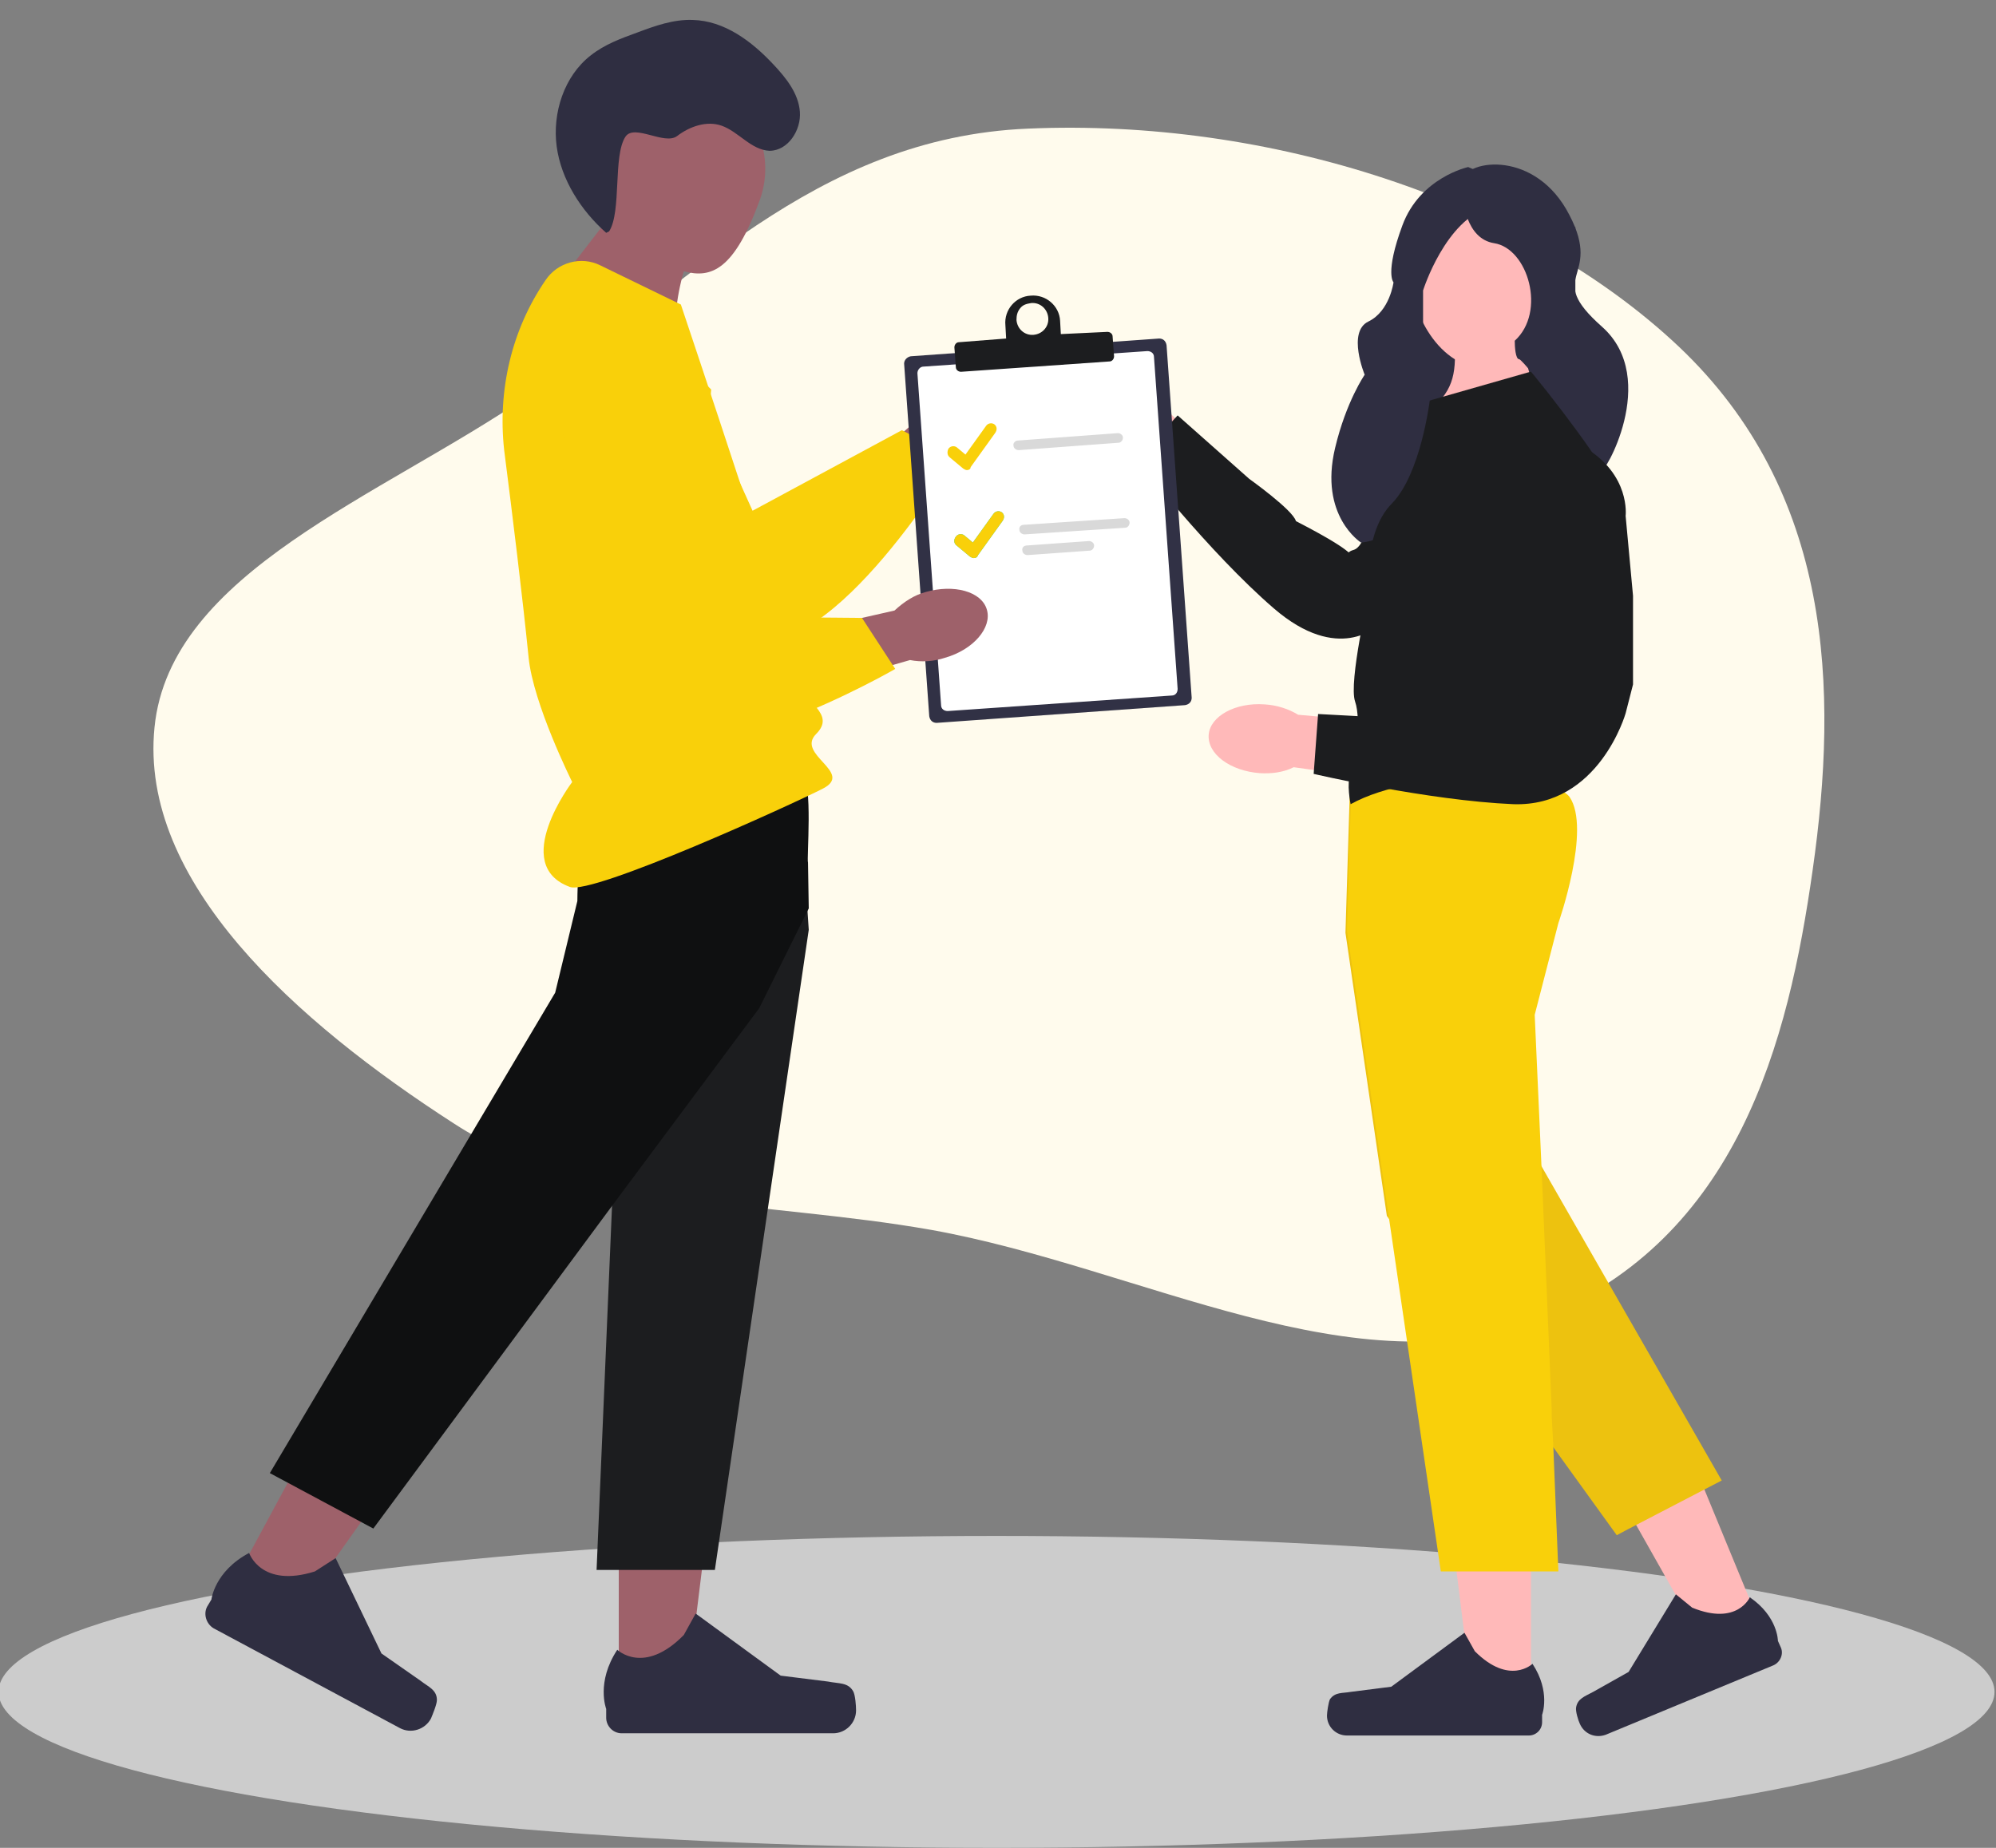
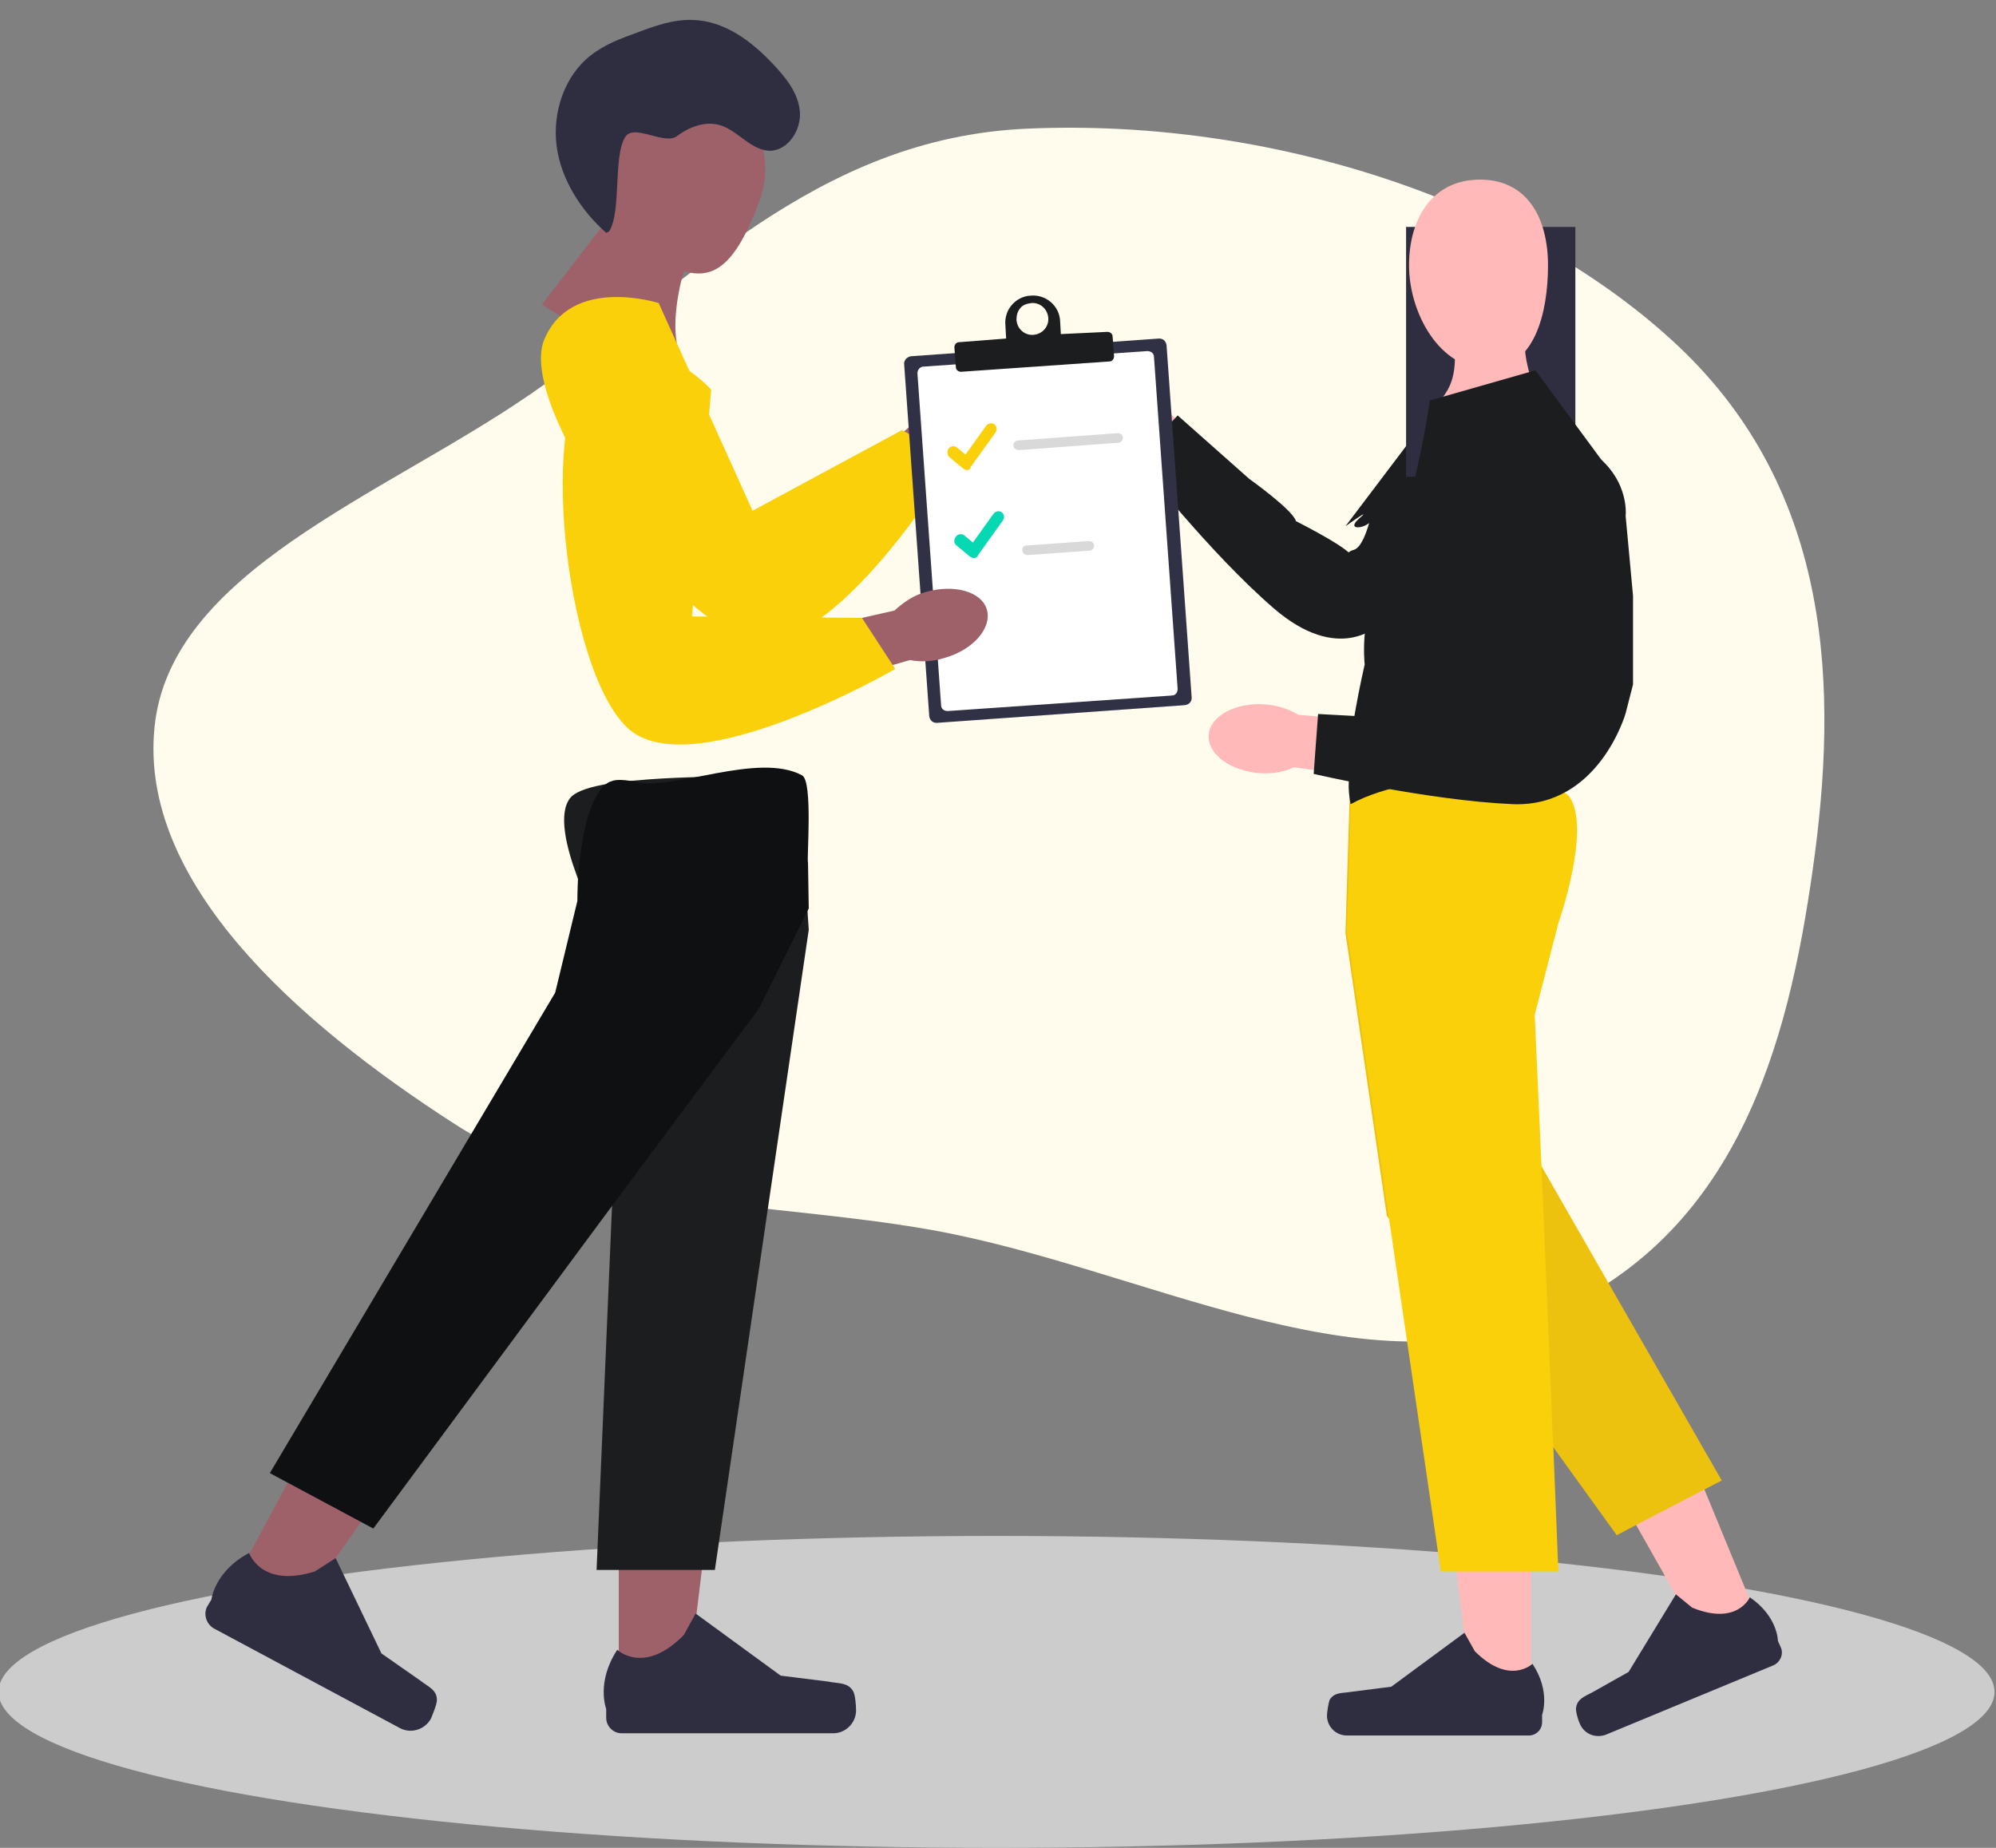
<svg xmlns="http://www.w3.org/2000/svg" version="1.1" id="Layer_1" x="0px" y="0px" viewBox="0 0 270 250" style="enable-background:new 0 0 270 250;" xml:space="preserve">
  <rect x="0" y="0" width="270" height="250" fill="#808080" stroke="none" />
  <style type="text/css">
	.st0{fill:#CCCCCC;}
	.st1{fill-rule:evenodd;clip-rule:evenodd;fill:#FFFBED;}
	.st2{fill:#9E616A;}
	.st3{fill:#FFB9B9;}
	.st4{fill:#1C1D1F;}
	.st5{fill:#2F2E41;}
	.st6{fill:#0F1011;}
	.st7{fill:#EDC20F;}
	.st8{fill:#F9D00A;}
	.st9{fill:#313145;}
	.st10{fill:#FFFFFF;}
	.st11{fill:#07D8B4;}
	.st12{fill:#D9D9D9;}
</style>
  <g>
    <ellipse class="st0" cx="134.8" cy="228.9" rx="135" ry="21.1" />
    <path class="st1" d="M20.9,98.4C23,77.4,51.5,67.2,71.5,53.5c21.2-14.5,38.6-34.9,67.6-36.1c32.5-1.4,66.9,9.6,88,29.5   c20.8,19.7,21.6,46.3,18.1,70.8c-3.3,23.3-10.1,49.8-36.7,60.6c-24.9,10.2-54.1-6.8-82.5-11.9c-22.6-4-46.6-2.7-64.6-14.4   C40,138.2,18.8,119.3,20.9,98.4z" />
    <path class="st2" d="M128,51.5c2.8-2.9,6.6-3.7,8.4-1.9c1.8,1.8,1,5.6-1.8,8.4c-1.1,1.2-2.5,2-4,2.6l-12.1,12l-5.5-5.9l12.5-11.2   C126,54,126.8,52.6,128,51.5L128,51.5z" />
    <path class="st3" d="M148,57.5c-2.9-2.7-3.9-6.5-2.2-8.3c1.7-1.9,5.5-1.2,8.5,1.6c1.2,1.1,2.1,2.4,2.7,3.9l12.3,11.7l-5.6,5.7   l-11.5-12.2C150.6,59.4,149.2,58.6,148,57.5L148,57.5z" />
    <path class="st4" d="M210.1,59.3l-23.7,25.3c0,0-5.3,5.3-14.1-2.3c-8.8-7.6-18.5-20.1-18.5-20.1l5.5-6l9.7,8.6c0,0,5.9,4.2,6.3,5.7   c9.7,5,6,4.4,7.8,3.9s2.5-6.2,2.6-4.6c0.1,1.6-4,2.3-1.9,0.4c2.1-1.8-1.8,1-1.8,1l15.2-20.1c0,0,9.8-7.8,12.6-0.8   C212.5,57.3,210.1,59.3,210.1,59.3z" />
    <path class="st2" d="M83.7,229h9.2l4.4-35.7H83.7V229z" />
    <path class="st5" d="M115.4,228.8c0.3,0.5,0.4,2,0.4,2.6c0,1.7-1.4,3.1-3.1,3.1H84.1c-1.2,0-2.1-1-2.1-2.1v-1.2c0,0-1.4-3.6,1.5-8   c0,0,3.6,3.5,9-2l1.6-2.9l11.5,8.4l6.4,0.8C113.5,227.8,114.7,227.6,115.4,228.8L115.4,228.8z" />
    <path class="st5" d="M190.3,64.5h22.8V30.7h-22.9v33.9H190.3z" />
    <path class="st3" d="M208,54.2c-1-3.6-1.8-4.9-1.8-9l-9.6-0.7c0.5,5.2,0.3,7.7-2.4,10.3L208,54.2z" />
    <path class="st3" d="M201.2,49.9c6.4,0,8.2-7.6,8.2-14s-2.8-11.6-9.2-11.6c-6.4,0-9.6,5.2-9.6,11.6S194.7,49.9,201.2,49.9z" />
-     <path class="st5" d="M198.6,22.6c0,0-6.5,1.4-8.9,7.9c-2.4,6.5-1.2,7.7-1.2,7.7s-0.5,3.9-3.4,5.3c-2.9,1.4-0.5,7.2-0.5,7.2   s-2.5,3.6-4,9.9c-2.2,9.2,3.5,12.8,3.5,12.8s3.2,0,10.3-4.8c9.6-0.3-1.9-17.9-1.9-17.9V39.3c0,0,3-9.6,9.1-11.3   C207.7,26.3,198.6,22.6,198.6,22.6z" />
    <path class="st2" d="M79.3,18.6c-1.5,4.3-0.6,8.8,2.1,12.1l-8.1,10.5c4.7,3.2,19.9,10.4,18.5,6.2c-0.9-2.7-0.3-7.3,0.7-10.7   c3.7,1,6.8-0.1,10.3-9.7c2.3-6.5-1.1-13.6-7.6-15.9C88.7,8.6,81.6,12,79.3,18.6z" />
    <path class="st5" d="M82.4,31.3c1.7-2.7,0.5-10.2,2.2-12.8c1.2-1.8,5.3,1.2,7-0.1c1.7-1.3,4-2.1,6-1.4c2.3,0.8,4,3.3,6.5,3.4   c2.5,0,4.3-2.8,4.1-5.3c-0.2-2.5-1.9-4.6-3.6-6.4c-2.9-3.1-6.6-5.9-10.9-6c-2.6-0.1-5.1,0.8-7.5,1.7c-2.2,0.8-4.4,1.6-6.3,3.1   c-3.6,2.8-5.2,7.8-4.6,12.3c0.6,4.5,3.3,8.7,6.7,11.7" />
    <path class="st4" d="M109.4,125.8l-12.7,86.6H80.7l2.1-49.5l1.1-26l-3.2-12.4c0,0-1.5-2.7-2.7-6.1c-1.4-3.8-2.5-8.3-0.9-10.4   c0.6-0.8,2.2-1.4,4.3-1.8c1.3-0.3,2.8-0.5,4.5-0.6c9.4-0.9,22.8-0.4,22.8-0.4l0.3,11.3l0.2,6.3L109.4,125.8L109.4,125.8z" />
    <path class="st2" d="M31.1,215.1l8.1,4.4L60,190.2l-12-6.4L31.1,215.1z" />
    <path class="st5" d="M59.1,230c0,0.6-0.6,2-0.8,2.5c-0.8,1.5-2.7,2.1-4.2,1.3l-25.2-13.5c-1-0.6-1.4-1.9-0.9-2.9l0.6-1   c0,0,0.4-3.8,5.1-6.3c0,0,1.6,4.8,8.9,2.5l2.8-1.8l6.2,12.9l5.3,3.7C57.9,228.2,59.1,228.6,59.1,230L59.1,230L59.1,230z" />
    <path class="st6" d="M109.4,122.9l-6.7,13.5L82.9,163l-32.4,43.8l-14-7.5l38.6-65l3-12.4c0,0,0-1.3,0.1-3.3   c0.3-3.8,1.1-9.8,3.4-12.2c0.3-0.3,0.7-0.6,1.1-0.7c0.7-0.3,1.9-0.2,3.4,0.1c5,1.2,16.5-4.1,22.4-0.9c1.5,0.8,0.6,11.4,0.8,11.8   L109.4,122.9z" />
    <path class="st3" d="M207.1,230.1h-7.9l-3.8-30.6h11.7V230.1z" />
    <path class="st5" d="M179.9,229.9c-0.2,0.4-0.4,1.8-0.4,2.2c0,1.5,1.2,2.7,2.7,2.7h24.6c1,0,1.8-0.8,1.8-1.8v-1   c0,0,1.2-3.1-1.3-6.9c0,0-3.1,3-7.8-1.7l-1.4-2.5l-9.9,7.3l-5.5,0.7C181.6,229.1,180.6,228.9,179.9,229.9L179.9,229.9L179.9,229.9z   " />
    <path class="st3" d="M238.5,220.8l-7.3,3l-15.2-26.9l10.8-4.5L238.5,220.8z" />
    <path class="st5" d="M213.2,231c-0.1,0.5,0.3,1.8,0.5,2.2c0.6,1.4,2.1,2,3.5,1.5l22.7-9.4c0.9-0.4,1.4-1.5,1-2.4l-0.4-0.9   c0,0,0-3.3-3.8-5.9c0,0-1.7,3.9-7.8,1.4l-2.2-1.8l-6.4,10.5l-4.8,2.7C214.4,229.5,213.4,229.8,213.2,231L213.2,231L213.2,231z" />
    <path class="st7" d="M232.9,200.3l-2.7,1.4l-10,5.2l-1.5,0.8l-8.8-12.2l-22.3-31l-5.6-38.3l0.6-19.5c2.5-0.8,4.5-1.1,5.6-0.7   c4.6,2.2,4.4,16.3,4.4,16.3l2.8,12.5l12.9,22.6L232.9,200.3L232.9,200.3z" />
    <path class="st8" d="M210.8,124.9l-3.2,12.4l0.9,20.1l1.4,33.3v0.9l0.2,3.7l0.7,17.3h-15.9l-7.1-48.4l-5.6-38.3l0.6-19.5v-1   c0,0,26.4-1.6,29.5,2.4C215.3,112.1,210.8,124.9,210.8,124.9z" />
-     <path class="st8" d="M73.8,37.9c1.6-2.4,4.8-3.3,7.4-2l10.9,5.3c0,0,16.4,48.8,16.4,51.3c0,2.5,4.7,4,1.9,6.8   c-2.8,2.8,5.2,5.2,0.9,7.4c-4.3,2.2-31.1,14.4-34.2,13.3c-8.2-3,0.3-14.2,0.3-14.2l0,0c0,0-5.3-10.6-5.9-16.9   c-0.8-8-2.2-19.4-3.3-28C67.3,52.8,69.2,44.6,73.8,37.9L73.8,37.9z" />
-     <path class="st4" d="M193.4,54.2l0.3-0.1l14-4l11.2,15.2L211.5,97l-1.1,7.9c0,0-18.7-1.1-27.7,3.9c0,0-0.6-2.8,0-4.2   c0.6-1.4,1.5-7.1,0.6-9.7c-0.9-2.6,1.9-14.7,1.9-14.7s-0.9-8.1,3.1-12.1C192.2,64.1,193.4,54.2,193.4,54.2z" />
+     <path class="st4" d="M193.4,54.2l0.3-0.1l14-4l11.2,15.2L211.5,97l-1.1,7.9c0,0-18.7-1.1-27.7,3.9c0,0-0.6-2.8,0-4.2   c-0.9-2.6,1.9-14.7,1.9-14.7s-0.9-8.1,3.1-12.1C192.2,64.1,193.4,54.2,193.4,54.2z" />
    <path class="st8" d="M89.1,41l12.7,28.1l20.2-10.9l7.2,3.8c0,0-16.5,27.6-27.8,24.5S70,54.8,73.6,46C77.2,37.2,89.1,41,89.1,41z" />
    <path class="st9" d="M123.2,48.2l33.6-2.4c0.5,0,0.9,0.3,1,0.9l3.4,47.7c0,0.5-0.3,0.9-0.9,1l-33.6,2.4c-0.5,0-0.9-0.3-1-0.9   l-3.4-47.7C122.3,48.7,122.7,48.3,123.2,48.2z" />
    <path class="st10" d="M124.9,49.6l30.3-2.1c0.5,0,0.9,0.3,0.9,0.8l3.2,44.9c0,0.5-0.3,0.9-0.8,0.9l-30.3,2.1   c-0.5,0-0.9-0.3-0.9-0.8l-3.2-44.9C124.1,50,124.5,49.6,124.9,49.6z" />
    <path class="st4" d="M143.5,45.2l-0.1-1.8c-0.1-2-1.9-3.6-4-3.4c-2,0.1-3.6,1.9-3.4,4l0.1,1.8l-6.4,0.5c-0.3,0-0.6,0.3-0.6,0.7   l0.2,2.7c0,0.3,0.3,0.6,0.7,0.6l20.1-1.4c0.3,0,0.6-0.3,0.6-0.7l-0.2-2.7c0-0.3-0.3-0.6-0.7-0.6L143.5,45.2z M139.5,41   c1.2-0.1,2.2,0.8,2.3,2c0.1,1.2-0.8,2.2-2,2.3s-2.2-0.8-2.3-2c0-0.6,0.1-1.1,0.5-1.6C138.4,41.2,138.9,41.1,139.5,41z" />
    <path class="st11" d="M131.7,75.5c-0.2,0-0.3-0.1-0.5-0.2l0,0l-1.8-1.5c-0.4-0.3-0.4-0.8-0.1-1.2c0.3-0.4,0.8-0.4,1.1-0.2l1.2,1   l2.8-3.9c0.3-0.4,0.8-0.4,1.1-0.2l0,0l0,0c0.4,0.3,0.4,0.8,0.1,1.2l-3.3,4.6C132.2,75.4,132,75.5,131.7,75.5L131.7,75.5z" />
-     <path class="st8" d="M131.7,75.5c-0.2,0-0.3-0.1-0.5-0.2l0,0l-1.8-1.5c-0.4-0.3-0.4-0.8-0.1-1.2c0.3-0.4,0.8-0.4,1.1-0.2l1.2,1   l2.8-3.9c0.3-0.4,0.8-0.4,1.1-0.2l0,0l0,0c0.4,0.3,0.4,0.8,0.1,1.2l-3.3,4.6C132.2,75.4,132,75.5,131.7,75.5L131.7,75.5z" />
    <path class="st8" d="M130.8,63.6c-0.2,0-0.3-0.1-0.5-0.2l0,0l-1.8-1.5c-0.4-0.3-0.4-0.8-0.2-1.2c0.3-0.4,0.8-0.4,1.1-0.2l1.2,1   l2.8-3.9c0.3-0.4,0.8-0.4,1.1-0.2l0,0l0,0c0.4,0.3,0.4,0.8,0.1,1.2l-3.3,4.6C131.3,63.5,131,63.6,130.8,63.6L130.8,63.6z" />
-     <path class="st12" d="M138.5,71l13.6-0.9c0.4,0,0.7,0.3,0.7,0.6l0,0c0,0.4-0.3,0.7-0.6,0.7l-13.6,0.9c-0.4,0-0.7-0.3-0.7-0.6l0,0   C137.8,71.3,138.1,71,138.5,71z" />
    <path class="st12" d="M138.9,73.8l8.4-0.6c0.4,0,0.7,0.3,0.7,0.6l0,0c0,0.4-0.3,0.7-0.6,0.7l-8.4,0.6c-0.4,0-0.7-0.3-0.7-0.6l0,0   C138.2,74.1,138.5,73.8,138.9,73.8z" />
    <path class="st12" d="M137.7,59.6l13.5-1c0.4,0,0.7,0.3,0.7,0.6l0,0c0,0.4-0.3,0.7-0.6,0.7l-13.5,1c-0.4,0-0.7-0.3-0.7-0.6l0,0   C137,60,137.3,59.6,137.7,59.6z" />
-     <path class="st5" d="M202.1,32.9c-3.7-0.6-4.4-5.5-4.4-8.5c0.8-2.9,10.1-4.1,14.6,4.7c4.6,8.8-3.6,8,4.4,15.1s0,20.5,0,19.3   c0-1.1-10.6-14.9-11.2-14.9c-0.5,0-0.6-1.7-0.6-2.5C209.2,42.2,206.7,33.6,202.1,32.9z" />
    <path class="st2" d="M125.2,80.1c3.8-1.1,7.6-0.1,8.3,2.4c0.7,2.4-1.8,5.4-5.7,6.5c-1.5,0.5-3.2,0.6-4.7,0.3L106.7,94l-2-7.7   l16.3-3.7C122.3,81.4,123.7,80.5,125.2,80.1z" />
    <path class="st8" d="M96.2,52.7l-2.6,30.7l23,0.2l4.5,6.9c0,0-27.8,16.1-36.3,7.9s-12.1-43-4.6-49C87.8,43.5,96.2,52.7,96.2,52.7   L96.2,52.7z" />
    <path class="st3" d="M170.4,104.6c-4-0.3-7.1-2.6-6.9-5.2c0.2-2.5,3.6-4.4,7.6-4.1c1.6,0.1,3.2,0.6,4.5,1.4l16.9,1.5l-0.9,7.9   l-16.6-2.3C173.6,104.5,172,104.7,170.4,104.6z" />
    <path class="st4" d="M219.9,69.8l1,10.8v6.7v5.3l-1,3.9c0,0-3.6,12.7-15.2,12.3c-11.6-0.5-27-4.1-27-4.1l0.6-8.1l13,0.7   c0,0,5.9-1.8,7.2-0.9c1.2,0.9,0.8,2.1,1.9,0.6c1.1-1.5,0.5-2.4,1.6-1.2c1.1,1.2,1.4,3.4,1.9,0.6c0.5-2.7,1.7-2.2,1.7-2.2L204.9,69   c0,0,2.8-12.2,9.4-8.5C220.6,64.2,219.9,69.8,219.9,69.8z" />
  </g>
</svg>